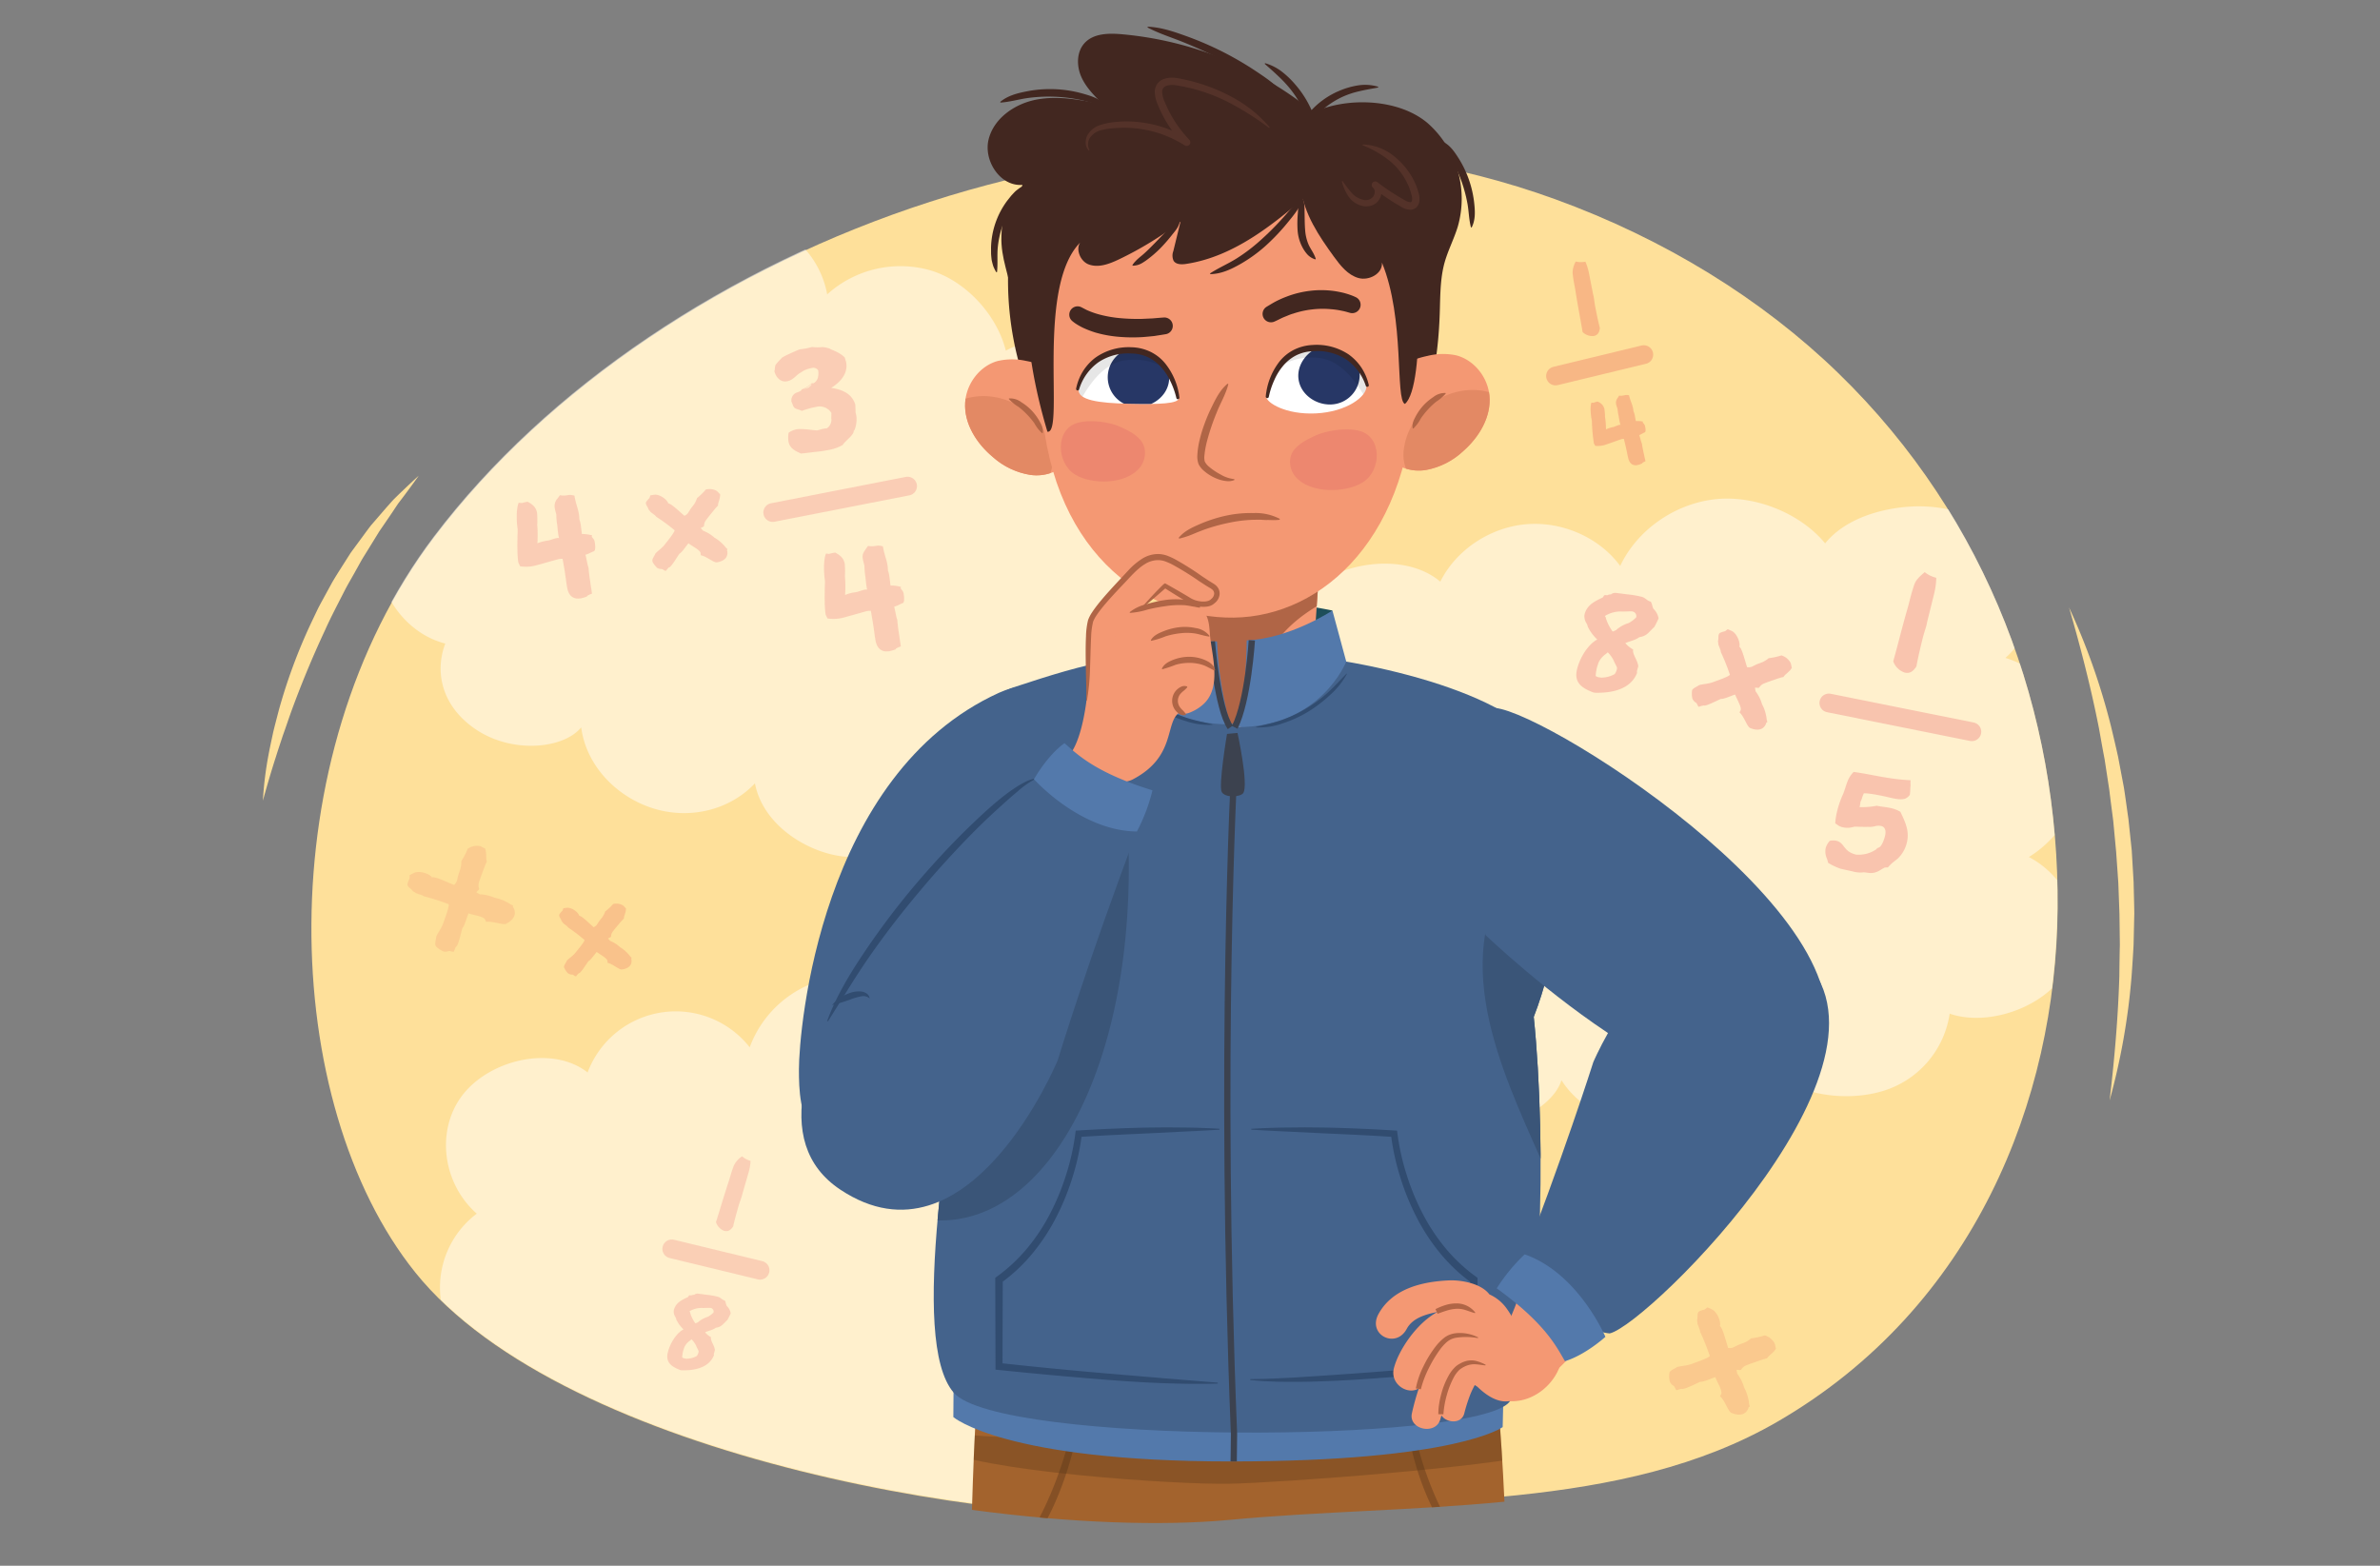
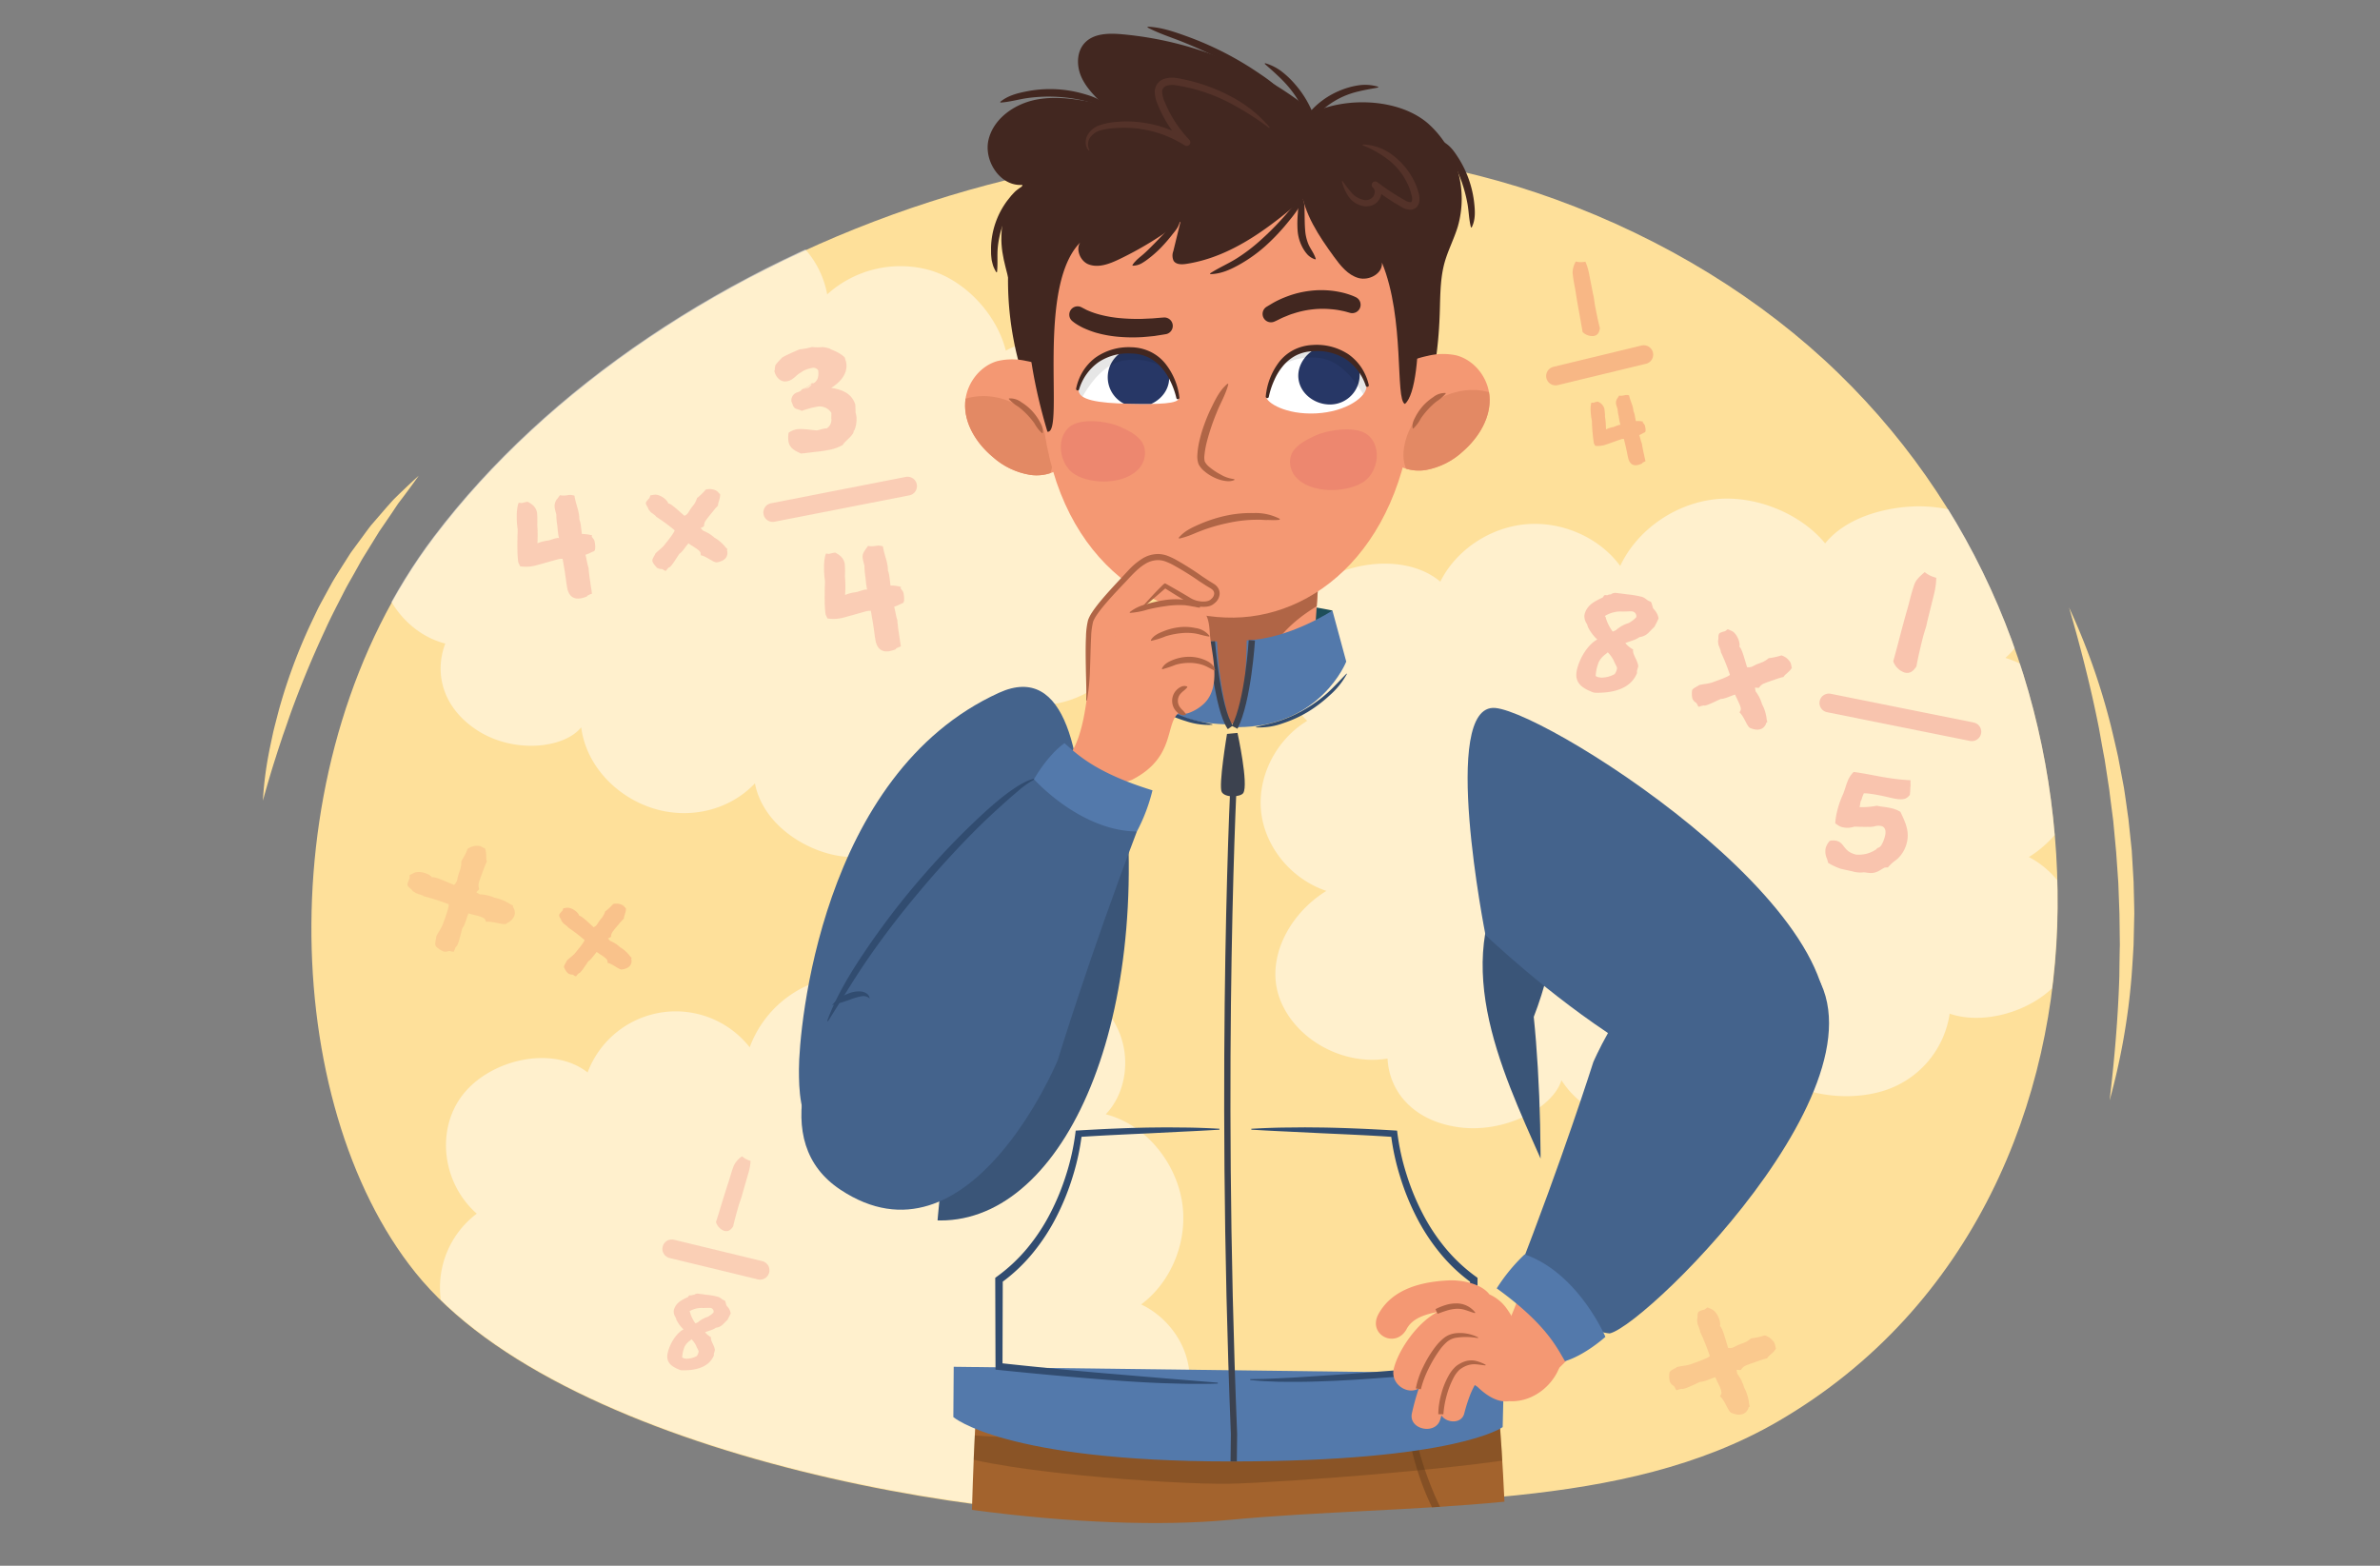
<svg xmlns="http://www.w3.org/2000/svg" width="760" height="500" viewBox="0 0 760 500">
  <rect x="0" y="0" width="760" height="500" fill="#808080" stroke="none" />
  <defs>
    <clipPath id="a">
      <path d="M586.952,118.905c48.153,46.732,70.593,109.051,70.051,171.03-.534,61.12-26.631,127.3-89.3,163.728-49.809,28.955-114.516,24.063-174.118,29.688-68.286,6.443-213.095-17.625-260.992-77.2-43.412-54-47.143-164.734,5.99-234.868,72.277-95.4,230.69-154.173,358-107.887C531.5,76.086,562.591,95.262,586.952,118.905Z" fill="none" />
    </clipPath>
    <clipPath id="b">
      <path d="M310.369,482.153c31.4,4.218,60.631,5.234,82.216,3.2,28.838-2.721,58.867-2.988,87.83-5.811-1.091-24.042-2.719-38.853-2.719-38.853H312.252S311.119,456.59,310.369,482.153Z" fill="none" />
    </clipPath>
    <clipPath id="c">
      <path d="M319.01,221.226c-57.06,25.963-63.888,107.522-63.888,120.26s.671,34.191,41.567,36.873c24.177,1.585,40.346-36.88,42.332-36.788S362.1,201.62,319.01,221.226Z" fill="#44638c" />
    </clipPath>
    <clipPath id="d">
      <path d="M490.574,235.79c-13.358-16.521-62.805-27.851-96.3-27.851s-46.34,3.534-70.91,11.647c-16,5.284-30.087,55.131-13.52,91.313-5.958,43.834-19.757,117.093-5.3,133.827S471.5,460.98,482.027,447.652s11.931-82.5,7.744-122.927C503.849,288.522,498.25,245.284,490.574,235.79Z" fill="#44638c" />
    </clipPath>
    <clipPath id="e">
      <polygon points="420.948 186.531 418.706 219.469 395.911 232.207 378.48 224.161 370.343 186.531 420.948 186.531" fill="#f49873" />
    </clipPath>
    <clipPath id="f">
      <path d="M344.541,128.014c-1.961-7.427-9.671-11.448-16.873-12.76a20.5,20.5,0,0,0-9.108.035c-5.58,1.541-9.941,7.086-10.345,13.156-.458,6.864,3.719,13.242,8.841,17.513a23.577,23.577,0,0,0,12.015,5.7,14.032,14.032,0,0,0,12.185-4.308" fill="#f49873" />
    </clipPath>
    <clipPath id="g">
      <path d="M404.376,126.75c-.156-3.194,3.806-14.587,13.629-15.612,10.814-1.129,17.644,4.618,18.314,12.07.306,3.4-6.344,8.342-16.162,8.806C410.566,132.466,404.467,128.6,404.376,126.75Z" fill="#fff" />
    </clipPath>
    <clipPath id="h">
      <path d="M376.441,127.1c.077-3.2-4.169-14.487-14.014-15.267-10.839-.858-17.524,5.058-18.007,12.525-.221,3.409,6.253,4.36,16.08,4.578C370.1,129.147,376.4,128.956,376.441,127.1Z" fill="#fff" />
    </clipPath>
    <clipPath id="i">
      <path d="M439.294,126.83c1.776-7.473,9.383-11.686,16.55-13.177a20.481,20.481,0,0,1,9.106-.193c5.617,1.4,10.114,6.835,10.671,12.893.629,6.851-3.388,13.331-8.4,17.728a23.575,23.575,0,0,1-11.869,6,14.035,14.035,0,0,1-12.29-4" fill="#f49873" />
    </clipPath>
  </defs>
  <path d="M587.011,119.14c48.153,46.732,70.593,109.052,70.051,171.03-.534,61.121-26.631,127.3-89.3,163.728-49.809,28.956-114.516,24.064-174.118,29.688-68.286,6.443-213.095-17.624-260.992-77.2-43.412-54-47.143-164.734,5.989-234.868,72.277-95.4,230.691-154.173,358-107.887C531.554,76.322,562.65,95.5,587.011,119.14Z" fill="#fee09a" />
  <g clip-path="url(#a)">
    <path d="M142.189,205.51c-3.624,9.56-.773,20.545,10.118,27.652,11.548,7.535,27.623,5.981,33.285-.871,1.591,12.145,11.136,21.99,22.608,25.735s24.427,1.009,32.874-7.859c2.541,13.255,16.483,21.868,27.807,23.293,12.168,1.531,22.453-5.216,27.684-13.844,9.219,8.989,29.213,9.851,38.775-.758,10.5-11.648,7.325-26.339,1.386-34.079,12.45-2,23.447-11.738,27.105-24s.413-26.56-8.91-35.04c8.3-2.808,14.428-10.9,15.765-19.662s-1.825-17.877-7.632-24.415-14.049-10.59-22.626-12.093c-6.469-1.133-13.438-.814-19.236,2.4-2.882-11.535-12.84-22.259-24.077-25.638a34.9,34.9,0,0,0-32.962,7.657,30.054,30.054,0,0,0-49.571-16.921c-6-13.267-26.286-18.289-39.3-11.881-12.287,6.049-18.181,21.754-13,35.377a29.531,29.531,0,0,0-15.761,50.321c-12.841,2.08-24.884,12.227-25.574,25.391S129.624,202.332,142.189,205.51Z" fill="#fff" opacity="0.5" />
    <path d="M183.181,489.837c1.231,10.151,8.857,18.555,21.8,19.791,13.728,1.311,27.242-7.532,29.074-16.229,7.049,10.017,20.074,14.3,31.974,12.292s22.1-10.45,25.463-22.227c8.406,10.558,24.755,11.712,35.444,7.715,11.488-4.295,17.463-15.047,18.089-25.118,12.339,3.68,30.446-4.842,33.987-18.678,3.888-15.191-5.744-26.729-14.6-30.825,10.1-7.554,15.314-21.284,12.86-33.841S365.306,359,353.112,355.822c6.044-6.34,7.714-16.356,4.83-24.734s-9.918-14.985-18.1-18.079-17.36-2.853-25.653-.2c-6.256,2-12.28,5.519-15.923,11.058-7.908-8.877-21.707-13.75-33.228-11.524A34.9,34.9,0,0,0,239.4,334.431a30.054,30.054,0,0,0-51.76,8.036c-11.473-8.965-31.773-3.99-40.324,7.73-8.072,11.063-6,27.709,4.918,37.367a29.531,29.531,0,0,0,9.411,51.885c-10.406,7.805-16.359,22.384-10.857,34.363S170.578,492.858,183.181,489.837Z" fill="#fff" opacity="0.5" />
    <path d="M443.081,338.041c.527,10.587,8.213,19.773,22.316,21.875,14.956,2.229,30.5-6.067,33.217-14.955,6.922,10.819,20.866,16.085,34.085,14.759s25.1-9.416,29.742-21.4c8.367,11.466,26.211,13.7,38.265,10.24a30.477,30.477,0,0,0,21.884-24.856c13.24,4.594,33.8-3.079,38.807-17.179,5.5-15.481-4.135-28.038-13.518-32.842,11.691-7.18,18.529-21.064,16.855-34.221s-11.21-25.313-24.333-29.38c7.147-6.181,9.792-16.444,7.306-25.3s-9.667-16.144-18.39-19.867-18.817-4.058-28.132-1.839c-7.026,1.673-13.921,4.934-18.367,10.437-7.957-9.693-22.7-15.615-35.524-14.043s-24.574,9.916-29.92,21.241c-6.651-9.06-18.528-14.31-30.083-13.3s-22.357,8.248-27.361,18.328c-11.861-10.01-34.538-6.149-44.871,5.441-9.755,10.942-8.83,28.308,2.365,39-10.02,6.092-15.966,17.883-14.7,29.147s9.689,21.446,20.815,25.17c-12.051,7.42-19.765,22.136-14.7,34.888S429.007,340.367,443.081,338.041Z" fill="#fff" opacity="0.5" />
  </g>
  <path d="M660.7,193.977a213.4,213.4,0,0,1,13.379,37.867c.789,3.262,1.557,6.533,2.282,9.815l1.874,9.908c.516,3.321.953,6.655,1.432,9.984l1.059,10.033.594,10.071c.071,3.363.183,6.723.221,10.085l-.233,10.08q-.272,5.034-.646,10.057a213.488,213.488,0,0,1-7.007,39.545c1.57-13.283,2.712-26.522,3.112-39.771.037-3.314.071-6.624.161-9.931L676.8,291.8l-.366-9.911-.694-9.892-.926-9.873c-.415-3.279-.867-6.553-1.251-9.839l-1.5-9.81c-.63-3.247-1.2-6.508-1.78-9.772C667.725,219.693,664.429,206.819,660.7,193.977Z" fill="#fee09a" />
  <path d="M310.369,482.153c31.4,4.218,60.631,5.234,82.216,3.2,28.838-2.721,58.867-2.988,87.83-5.811-1.091-24.042-2.719-38.853-2.719-38.853H312.252S311.119,456.59,310.369,482.153Z" fill="#a3632d" />
  <g clip-path="url(#b)">
    <path d="M449.236,445.329c1.368,5.239,2.009,10.463,3.317,15.6a104.369,104.369,0,0,0,4.957,15.035A89.818,89.818,0,0,0,464.764,490c2.848,4.459,6.2,8.467,9.464,12.761a.149.149,0,0,1-.2.216c-4.561-3-8.019-7.332-11.054-11.8a81.485,81.485,0,0,1-7.69-14.29,92.05,92.05,0,0,1-4.839-15.469c-1.126-5.269-2.1-10.649-1.5-16.076a.149.149,0,0,1,.164-.132A.152.152,0,0,1,449.236,445.329Z" fill="#855025" />
-     <path d="M344.942,446.472a62.1,62.1,0,0,1-2.554,17.679,106.37,106.37,0,0,1-6.012,16.89,95.133,95.133,0,0,1-9.066,15.489c-.87,1.22-1.82,2.384-2.729,3.574-.984,1.135-1.917,2.309-2.985,3.37a28.112,28.112,0,0,1-7.079,5.553.148.148,0,0,1-.175-.235l0,0c2.089-2.111,4.017-4.291,5.874-6.553.973-1.085,1.822-2.284,2.763-3.4.859-1.183,1.757-2.336,2.577-3.547a104.6,104.6,0,0,0,8.626-15.26,119.924,119.924,0,0,0,6.115-16.457l1.164-4.243.977-4.294c.16-.717.363-1.426.539-2.141.141-.721.319-1.436.476-2.157.35-1.435.717-2.871,1.192-4.3l0-.008a.148.148,0,0,1,.289.043Z" fill="#855025" />
    <path d="M319.313,444.491c12.759-.455,25.518-.413,38.277-.446l38.277-.071,38.277.075c12.759.023,25.518.023,38.277.442a.07.07,0,0,1,.069.074.071.071,0,0,1-.069.069c-12.759.419-25.518.419-38.277.442l-38.277.074-38.277-.071c-12.759-.032-25.518.009-38.277-.445a.072.072,0,0,1,0-.143Z" fill="#855025" />
    <path d="M492.013,455.4c-15.673-1.933-32.382.617-48.13,1.347q-23.421,1.086-46.869,1.577t-46.9.578c-16,.045-32.143.78-48.011-1.534-3.364-.491-5.282,3.193-2.338,5.033,11.9,7.434,75.525,11.75,92.823,11.414,16.748-.327,83.826-5.361,99.427-9.667C496.3,462.969,497.221,456.045,492.013,455.4Z" fill="#523217" opacity="0.3" />
  </g>
  <path d="M304.548,436.463l-.119,16.061s16.237,14.166,88.518,14.166,86.9-10.965,86.9-10.965l.406-17.055Z" fill="#5379ab" />
  <path d="M362.9,194.963a139.569,139.569,0,0,1,30.732-3.188,157.468,157.468,0,0,1,31.846,3.188s-10.166,12.976-31.2,12.976S362.9,194.963,362.9,194.963Z" fill="#1e4e59" />
  <path d="M319.01,221.226c-57.06,25.963-63.888,107.522-63.888,120.26s.671,34.191,41.567,36.873c24.177,1.585,40.346-36.88,42.332-36.788S362.1,201.62,319.01,221.226Z" fill="#44638c" />
  <g clip-path="url(#c)">
    <path d="M307.911,322.157s.187,66.392-18.507,77.456-18.133-5.885-18.133-5.885l34.717-49.977Z" fill="#3a5578" />
  </g>
-   <path d="M490.574,235.79c-13.358-16.521-62.805-27.851-96.3-27.851s-46.34,3.534-70.91,11.647c-16,5.284-30.087,55.131-13.52,91.313-5.958,43.834-19.757,117.093-5.3,133.827S471.5,460.98,482.027,447.652s11.931-82.5,7.744-122.927C503.849,288.522,498.25,245.284,490.574,235.79Z" fill="#44638c" />
  <g clip-path="url(#d)">
    <path d="M498.486,385.733c-9.387-25.772-32.246-61.461-22.794-93.859,6.66-3.4,15.419,0,15.419,0s11.876,72.914,11.121,74.425S498.486,385.733,498.486,385.733Z" fill="#3a5578" />
    <path d="M286.887,387.324c41.647,14.823,76.235-40.236,73.412-119.3-6.661-3.395-34.588,23.3-34.588,23.3s-40.1,89-40.942,87.529C276.3,364.029,286.887,387.324,286.887,387.324Z" fill="#3a5578" />
  </g>
  <path d="M552.747,331.164c1.547,27.45-38.864,92.621-57.167,107.706-7.921,6.521-18.011-6.887-13.513-17.345,8.436-19.611,23.7-73.673,32.14-85.854Z" fill="#f49873" />
  <polygon points="420.948 186.531 418.706 219.469 395.911 232.207 378.48 224.161 370.343 186.531 420.948 186.531" fill="#f49873" />
  <g clip-path="url(#e)">
    <path d="M414.06,185.169a61.018,61.018,0,0,1-22.311,7.477,62.042,62.042,0,0,1-11.2.352c-4.243-.237-8.421-1.56-12.649-1.235-4.19.322-6.258,3.651-4.982,6.436a1.9,1.9,0,0,0-.025,2.131c5.671,8.683,19.64,33.193,30.334,31.43,11.762-1.94,1.117-23.018,28.008-38.6C426.5,190.112,419.849,181.917,414.06,185.169Z" fill="#b06546" />
  </g>
  <path d="M477.5,226.083c17.874,1.641,128.309,72.273,101.671,112.685-24.425,37.056-104.816-40.19-104.816-40.19S459.622,224.442,477.5,226.083Z" fill="#44638c" />
  <path d="M362.9,194.963l-5.528,17.491s8.676,18.859,35.41,18.859a120.145,120.145,0,0,1-4.145-26.478C373.384,205.039,362.9,194.963,362.9,194.963Z" fill="#5379ab" />
  <path d="M425.479,194.963S411.763,204,398.1,204.48c-.191,18.43-3.081,27.727-3.081,27.727,26.734,0,34.876-20.937,34.876-20.937Z" fill="#5379ab" />
  <path d="M399.75,204.48s-1.171,19.3-5.476,27.785" fill="none" stroke="#3c424f" stroke-miterlimit="10" stroke-width="2" />
  <path d="M386.985,204.835s1.691,21.448,5.908,27.43" fill="none" stroke="#3c424f" stroke-miterlimit="10" stroke-width="2" />
  <path d="M391.819,234.363s-2.794,16.634-1.675,18.566c1.129,1.951,6.04,1.6,6.868.312,1.75-2.73-1.838-19.19-1.838-19.19Z" fill="#3c424f" />
  <path d="M401.046,232.133c2.823-.713,5.6-1.236,8.3-2.2a42.064,42.064,0,0,0,7.706-3.655,42.7,42.7,0,0,0,6.888-5.052c2.127-1.915,4-4.048,6.051-6.116l.119.085a24.826,24.826,0,0,1-5.46,6.807,43.9,43.9,0,0,1-6.977,5.308,38.9,38.9,0,0,1-7.98,3.649,22.041,22.041,0,0,1-8.633,1.321Z" fill="#314c70" />
  <path d="M387.152,231.452a22.635,22.635,0,0,1-8.455-1.167,38.055,38.055,0,0,1-7.889-3.37,40.331,40.331,0,0,1-6.916-5.071,23.04,23.04,0,0,1-5.347-6.649l.12-.085c2,2.025,3.832,4.1,5.929,5.951a39.188,39.188,0,0,0,6.81,4.808,41.386,41.386,0,0,0,7.616,3.383c2.653.883,5.383,1.344,8.143,2.053Z" fill="#314c70" />
  <path d="M394.19,244.176s-5.029,92.473-.137,213.742l-.1,8.761" fill="none" stroke="#3c424f" stroke-miterlimit="10" stroke-width="2" />
  <path d="M399.588,360.457c3.8-.211,7.612-.366,11.42-.395l5.712-.057,5.712.054c7.618.138,15.219.481,22.837.94l.861.052.108.9a74.841,74.841,0,0,0,2.91,13.081,76.376,76.376,0,0,0,5.1,12.424,61.5,61.5,0,0,0,7.361,11.156,52.842,52.842,0,0,0,9.712,9.082l.5.369,0,.608-.085,27.7,0,1.013-1,.1q-17.834,1.741-35.695,2.958c-5.957.4-11.926.68-17.9.8-2.988.047-5.979.029-8.967,0l-4.484-.188c-1.494-.086-2.987-.225-4.474-.36l.017-.293,4.467-.074,4.462-.178c2.974-.138,5.945-.285,8.916-.5q8.913-.567,17.824-1.219,17.822-1.3,35.605-3.168l-1,1.111-.085-27.7.5.978A53.621,53.621,0,0,1,459.8,400.1a63.9,63.9,0,0,1-7.564-11.614,78.638,78.638,0,0,1-5.168-12.815,76.655,76.655,0,0,1-2.914-13.532l.969.946c-7.564-.516-15.163-.84-22.751-1.187l-11.388-.553q-5.7-.252-11.4-.6Z" fill="#314c70" />
  <path d="M389.4,360.75q-5.623.346-11.237.6l-11.226.561c-7.48.349-14.971.675-22.431,1.174l.971-.946a76.744,76.744,0,0,1-2.914,13.532,78.818,78.818,0,0,1-5.168,12.815,63.9,63.9,0,0,1-7.564,11.614,53.651,53.651,0,0,1-10.119,9.543l.5-.978-.085,27.7-1-1.111q17.4,1.906,34.853,3.387l17.445,1.467,17.46,1.431-.006.294c-2.925.094-5.852.105-8.778.085-2.926-.042-5.849-.132-8.773-.222-5.846-.22-11.681-.6-17.511-1.045q-17.489-1.368-34.933-3.176l-.992-.1,0-1.008-.085-27.7,0-.608.5-.369a52.847,52.847,0,0,0,9.713-9.082,61.5,61.5,0,0,0,7.361-11.156,76.465,76.465,0,0,0,5.1-12.424,74.838,74.838,0,0,0,2.909-13.081l.109-.9.863-.051c7.508-.441,15-.788,22.512-.927l5.631-.059,5.632.054c3.754.026,7.509.18,11.259.39Z" fill="#314c70" />
  <path d="M285.553,303.356s-14.9,51.439,16.055,61.033C324.971,371.628,326.4,309.7,326.4,309.7Z" fill="#b05f47" />
  <path d="M449.21,424.354c-3.507,6.537-12.649,1.845-9.006-4.766,4.456-8.087,13.871-10.317,22.425-10.712,4.072-.189,10.393,1.014,12.976,4.469a13.557,13.557,0,0,1,5.45,4.426,30.882,30.882,0,0,1,1.776,2.759c.092.019.181.024.274.049,5.189,1.382,12.652,6.155,12.947,11.857,1.222-.375,2.968.434,2.617,1.958-1.671,7.266-8.53,13.2-16.148,13.08-.195,0-.389-.031-.584-.043-3.7.591-7.358-1.857-10.2-4.623-.273-.162-.536-.344-.8-.518q-.687,1.26-1.262,2.593a51.373,51.373,0,0,0-2.083,6.436c-.855,3.482-5.623,3.159-7.293.694-.136.453-.272.905-.41,1.353-1.539,4.994-10.213,3.121-9.023-2.084a76.852,76.852,0,0,1,2.209-7.943c-3.418,2.282-9.281-1.233-7.963-6.426,1.438-5.662,7.242-14.429,13.943-17.966C455.256,419.71,451.073,420.881,449.21,424.354Z" fill="#f49873" />
  <path d="M458.393,418.056a20.124,20.124,0,0,1,3.119-1.28,11.423,11.423,0,0,1,3.455-.547,7.523,7.523,0,0,1,6.126,2.911l-.134.188c-1.109-.3-2.072-.7-3.042-.992a8.055,8.055,0,0,0-2.923-.385,12.78,12.78,0,0,0-2.961.556c-.99.3-1.983.659-2.986,1.033Z" fill="#b06546" />
  <path d="M452.112,443.37a27.084,27.084,0,0,1,2.428-7.046,35.1,35.1,0,0,1,3.873-6.309,16.127,16.127,0,0,1,2.653-2.732,5.362,5.362,0,0,1,.829-.569,5.247,5.247,0,0,1,.914-.453,8.071,8.071,0,0,1,1.906-.5,12.763,12.763,0,0,1,7.3,1.323l-.071.22a21.179,21.179,0,0,0-6.98-.113,6,6,0,0,0-2.906,1.326,14.7,14.7,0,0,0-2.289,2.531,41.194,41.194,0,0,0-3.611,6.057,32.145,32.145,0,0,0-2.444,6.546Z" fill="#b06546" />
  <path d="M459.3,451.613a19.275,19.275,0,0,1,.259-3.3,25.847,25.847,0,0,1,.689-3.2,24.727,24.727,0,0,1,2.484-6.081,11.27,11.27,0,0,1,2.137-2.678,6.869,6.869,0,0,1,.729-.548c.245-.143.484-.293.735-.429a8.449,8.449,0,0,1,1.594-.672,6.491,6.491,0,0,1,3.445-.1,13.861,13.861,0,0,1,3.037,1.2l-.063.222c-1.076-.105-2.13-.305-3.127-.357a6.752,6.752,0,0,0-2.834.42,8.525,8.525,0,0,0-1.307.623l-.625.4a5.369,5.369,0,0,0-.525.428,9.715,9.715,0,0,0-1.72,2.351,27.763,27.763,0,0,0-2.231,5.707,29.318,29.318,0,0,0-1.055,6.038Z" fill="#b06546" />
  <path d="M300.9,331.2a46.354,46.354,0,0,1-2.279,4.93q-1.123,2.452-2.054,5c-.659,1.679-1.2,3.4-1.763,5.125a24.27,24.27,0,0,1-1.887,5.148l-.182-.039a12.042,12.042,0,0,1,.142-2.79c.178-.9.395-1.8.623-2.691.466-1.783,1-3.552,1.639-5.286a44.621,44.621,0,0,1,2.257-5.071c.888-1.612,1.724-3.337,3.362-4.441Z" fill="#733522" />
  <path d="M331.724,132.917c-7.92-16.21-14.664-42.792-5.235-73.889-7.048.613-12.528-7.738-10.781-14.593s8.593-11.444,15.557-12.69,14.1.193,21.023,1.629c-2.734-2.674-5.534-5.441-7.05-8.951s-1.451-7.989,1.18-10.763c2.847-3,7.542-3.089,11.665-2.737a112.725,112.725,0,0,1,61.381,24.925c10.95-5.032,27.517-4.293,36.6,3.626a32.252,32.252,0,0,1,9.454,32.869c-1.3,4.292-3.507,8.29-4.52,12.658-1.168,5.036-1.073,10.27-1.26,15.436-.857,23.72-6.253,33.784-10.727,36.373" fill="#422720" />
  <path d="M344.541,128.014c-1.961-7.427-9.671-11.448-16.873-12.76a20.5,20.5,0,0,0-9.108.035c-5.58,1.541-9.941,7.086-10.345,13.156-.458,6.864,3.719,13.242,8.841,17.513a23.577,23.577,0,0,0,12.015,5.7,14.032,14.032,0,0,0,12.185-4.308" fill="#f49873" />
  <g clip-path="url(#f)">
    <path d="M308.3,127.334c11.644-3.563,25.672,4.485,27.67,17.565a12.358,12.358,0,0,1-.578,6.272,9.362,9.362,0,0,1-6.242,8.232c-4.645,1.409-9.22-1.544-10.7-6.23-1.39-4.389-4.9-7.348-9.927-8.271C299.84,143.3,300.555,129.706,308.3,127.334Z" fill="#e38964" />
  </g>
  <path d="M332.746,138.3a11.713,11.713,0,0,1-2.392-3.061,23.85,23.85,0,0,0-2.387-2.863,22.635,22.635,0,0,0-2.774-2.481,13.733,13.733,0,0,1-3.009-2.44.135.135,0,0,1,.087-.221,5.885,5.885,0,0,1,3.9,1.223,16.992,16.992,0,0,1,3.2,2.561,17.309,17.309,0,0,1,2.459,3.277c.657,1.179,1.407,2.39,1.135,3.92a.139.139,0,0,1-.161.113A.143.143,0,0,1,332.746,138.3Z" fill="#b06546" />
  <path d="M451.718,121.2c-.584,49.759-29.14,75.671-57.736,76.029s-59.87-21.718-61.629-72.352c-1.6-46.138,6.738-84.23,56.821-84.837C435.945,39.469,452.288,72.7,451.718,121.2Z" fill="#f49873" />
  <path d="M392.252,122.668c-.84,3.31-2.531,6.018-3.714,9.037a71.6,71.6,0,0,0-3.087,9.109,28.494,28.494,0,0,0-.841,4.61,5.472,5.472,0,0,0,.1,1.945,5.058,5.058,0,0,0,1.225,1.549,19.626,19.626,0,0,0,3.806,2.587,10.558,10.558,0,0,0,4.386,1.484l.075.283a4.806,4.806,0,0,1-2.6.349,10.768,10.768,0,0,1-2.534-.577,14.254,14.254,0,0,1-4.5-2.587,6.965,6.965,0,0,1-1.832-2.249,7.053,7.053,0,0,1-.386-2.9,26.147,26.147,0,0,1,.785-5.065,41.914,41.914,0,0,1,1.467-4.8,49.941,49.941,0,0,1,1.914-4.617c1.459-2.974,2.827-6.078,5.483-8.307Z" fill="#b06546" />
  <path d="M404.491,97.949c1.04-.621,2.07-1.273,3.159-1.826a32.1,32.1,0,0,1,3.369-1.465,30.772,30.772,0,0,1,7.175-1.768,29.867,29.867,0,0,1,7.415-.011,33,33,0,0,1,3.659.7c.6.173,1.2.342,1.8.56.3.1.6.211.9.333s.571.24.978.431a2.677,2.677,0,0,1-1.86,5l-.334-.095-.6-.169c-.227-.068-.461-.131-.7-.187-.473-.129-.976-.2-1.462-.317a27.018,27.018,0,0,0-3.008-.4,28.554,28.554,0,0,0-6.074.086,29.7,29.7,0,0,0-5.956,1.326c-.992.264-1.919.723-2.886,1.085-.957.389-1.862.906-2.818,1.329l-.3.132a2.678,2.678,0,0,1-2.457-4.749Z" fill="#422720" />
  <path d="M404.376,126.75c-.156-3.194,3.806-14.587,13.629-15.612,10.814-1.129,17.644,4.618,18.314,12.07.306,3.4-6.344,8.342-16.162,8.806C410.566,132.466,404.467,128.6,404.376,126.75Z" fill="#fff" />
  <g clip-path="url(#g)">
    <path d="M433.971,117.7a9.47,9.47,0,0,1-7.255,11.257c-5.113,1.1-10.842-2.113-11.947-7.225s2.832-10.183,7.945-11.288A9.47,9.47,0,0,1,433.971,117.7Z" fill="#273766" />
    <path d="M438.188,120.64a36.777,36.777,0,0,0-3.522-3.518c-.054-.056-.1-.118-.158-.173a25.385,25.385,0,0,0-8.4-5.719,24.474,24.474,0,0,0-17.733.857c-.865.444-.208,1.67.649,1.489l.032,0c-.047.048-.1.089-.146.138-.668.7-5.773,7.419-4.973,7.022,2.34-1.164,6.385-7.381,16.884-6.483s15.578,14.826,16.529,14.394c.609-.277,2.936-1.333,3.134-2.02a2.137,2.137,0,0,0,.414-1.612C440.637,123.266,439.313,121.921,438.188,120.64Z" opacity="0.1" />
  </g>
  <path d="M404.192,126.584a21.449,21.449,0,0,1,4.267-10.987,13.938,13.938,0,0,1,4.7-3.883,14.817,14.817,0,0,1,5.919-1.545,18.386,18.386,0,0,1,11.533,2.979,16.177,16.177,0,0,1,4.188,4.338,17.074,17.074,0,0,1,2.3,5.485.5.5,0,0,1-.955.261,16.412,16.412,0,0,0-6.516-8.623,17.079,17.079,0,0,0-10.447-2.445,12.988,12.988,0,0,0-5.17,1.259,13.307,13.307,0,0,0-4.193,3.3,18.415,18.415,0,0,0-2.9,4.668,25.04,25.04,0,0,0-1.744,5.31l-.008.038a.494.494,0,0,1-.975-.156Z" fill="#422720" />
  <path d="M372.275,106.712c-1.215.213-2.438.392-3.66.586-1.234.129-2.471.247-3.712.345a51.813,51.813,0,0,1-7.533-.08,37.815,37.815,0,0,1-7.56-1.37,31.159,31.159,0,0,1-3.7-1.4c-.61-.272-1.208-.605-1.806-.945-.3-.19-.6-.36-.9-.569a12.068,12.068,0,0,1-1-.757,2.659,2.659,0,0,1,2.93-4.4l.5.26,1.118.581c.459.21.927.408,1.418.593a25.428,25.428,0,0,0,3.037.967,39.092,39.092,0,0,0,6.5,1.089,60.889,60.889,0,0,0,6.746.217l3.416-.155c1.143-.094,2.285-.2,3.435-.278l.136-.008a2.687,2.687,0,0,1,.638,5.328Z" fill="#422720" />
  <path d="M376.441,127.1c.077-3.2-4.169-14.487-14.014-15.267-10.839-.858-17.524,5.058-18.007,12.525-.221,3.409,6.253,4.36,16.08,4.578C370.1,129.147,376.4,128.956,376.441,127.1Z" fill="#fff" />
  <g clip-path="url(#h)">
    <path d="M353.9,118.7a9.471,9.471,0,0,0,7.535,11.073c5.138.977,10.785-2.383,11.762-7.522s-3.086-10.108-8.224-11.086A9.471,9.471,0,0,0,353.9,118.7Z" fill="#273766" />
    <path d="M342.487,121.836a36.885,36.885,0,0,1,3.433-3.605c.053-.057.1-.121.154-.177a25.376,25.376,0,0,1,8.256-5.927,24.47,24.47,0,0,1,17.748.414c.876.421.25,1.663-.611,1.505l-.032-.005c.048.047.1.087.149.135.685.682,5.956,7.272,5.147,6.895-2.368-1.105-6.568-7.219-17.041-6.06s-15.2,15.212-16.164,14.8c-.616-.262-2.968-1.259-3.183-1.941a2.133,2.133,0,0,1-.455-1.6C340.105,124.522,341.394,123.144,342.487,121.836Z" opacity="0.1" />
  </g>
  <path d="M375.642,127.071a25.106,25.106,0,0,0-1.876-5.265,18.477,18.477,0,0,0-3.02-4.594,13.306,13.306,0,0,0-4.275-3.194,12.987,12.987,0,0,0-5.2-1.131,17.079,17.079,0,0,0-10.383,2.706,16.405,16.405,0,0,0-6.3,8.783.5.5,0,0,1-.961-.237,17.056,17.056,0,0,1,2.163-5.541,16.194,16.194,0,0,1,4.078-4.441,18.378,18.378,0,0,1,11.455-3.266,14.8,14.8,0,0,1,5.955,1.4,13.93,13.93,0,0,1,4.8,3.765,21.462,21.462,0,0,1,4.541,10.877.495.495,0,0,1-.971.182Z" fill="#422720" />
  <path d="M434.011,137.566c-4.569-1.15-10.8.083-13.965,1.527s-4.816,2.421-6.479,4.179c-2.371,2.507-2,6.454.117,8.957,4.636,5.484,16.123,5.248,21.588,1.737C441.181,150.169,441.432,139.434,434.011,137.566Z" fill="#ed876f" />
  <path d="M439.294,126.83c1.776-7.473,9.383-11.686,16.55-13.177a20.481,20.481,0,0,1,9.106-.193c5.617,1.4,10.114,6.835,10.671,12.893.629,6.851-3.388,13.331-8.4,17.728a23.575,23.575,0,0,1-11.869,6,14.035,14.035,0,0,1-12.29-4" fill="#f49873" />
  <g clip-path="url(#i)">
    <path d="M475.5,125.245c-11.728-3.271-25.551,5.125-27.222,18.251a12.373,12.373,0,0,0,.734,6.255,9.362,9.362,0,0,0,6.446,8.074c4.679,1.292,9.179-1.775,10.545-6.495,1.279-4.423,4.719-7.469,9.717-8.518C484.364,141,483.309,127.422,475.5,125.245Z" fill="#e38964" />
  </g>
  <path d="M451.119,136.743c-.31-1.523.409-2.752,1.037-3.948a17.263,17.263,0,0,1,2.377-3.337,16.934,16.934,0,0,1,3.139-2.64,5.886,5.886,0,0,1,3.866-1.321.137.137,0,0,1,.121.151.151.151,0,0,1-.028.069,13.727,13.727,0,0,1-2.947,2.514,22.57,22.57,0,0,0-2.712,2.55,23.81,23.81,0,0,0-2.314,2.921,11.734,11.734,0,0,1-2.314,3.12.139.139,0,0,1-.2-.019A.159.159,0,0,1,451.119,136.743Z" fill="#b06546" />
  <path d="M344.019,135.053c4.394-1.262,10.453-.183,13.554,1.183s4.721,2.3,6.374,4.018c2.358,2.448,2.095,6.4.108,8.957-4.353,5.6-15.477,5.643-20.853,2.267C337.388,147.828,336.882,137.1,344.019,135.053Z" fill="#ed876f" />
  <path d="M334.472,137.858c5.736.9-4.236-48.047,11.412-61.289-2.874,1.712-1.383,6.675,1.745,7.86s6.6-.135,9.622-1.576A111.245,111.245,0,0,0,376.97,70.776l-2.294,9.416a4,4,0,0,0,.09,3.091c.778,1.213,2.529,1.211,3.955,1,15.8-2.381,28.785-13.3,40.85-23.784,0,0,12.153-12.913,6.676-17.085-10.586-8.064-44.65-9.536-62.526-4.677C336.6,46.105,317.052,79.615,334.472,137.858Z" fill="#422720" />
  <path d="M415.413,60.23c1.018,8.076,5.751,15.145,10.539,21.728,2.076,2.853,4.431,5.854,7.826,6.818s7.85-1.425,7.507-4.937c7.427,17.98,4.162,43.749,7.336,45.16,6.811-5.7,4.727-52.569.116-61.186C446.711,64.025,434.149,47.2,427.906,45.1,419.947,42.427,418.019,55.413,415.413,60.23Z" fill="#422720" />
  <path d="M323.509,96.488c-1.236-9.041-3.961-13.726-3.73-21.165s2.06-13.631,10.255-16.907Z" fill="#422720" />
  <path d="M405.179,40.792a92.717,92.717,0,0,0-12.493-7.92,54.821,54.821,0,0,0-13.757-5c-.595-.14-1.194-.259-1.8-.361s-1.207-.231-1.764-.293a6.171,6.171,0,0,0-3.067.262,1.952,1.952,0,0,0-1.189,1.919,8.49,8.49,0,0,0,.827,3.14,38.329,38.329,0,0,0,7.846,12.092,1.169,1.169,0,0,1-1.464,1.8A36.734,36.734,0,0,0,370,42.527a36.317,36.317,0,0,0-9.065-1.673,39.855,39.855,0,0,0-4.624.036,24.969,24.969,0,0,0-4.51.64,6.127,6.127,0,0,0-3.548,2.2,3.81,3.81,0,0,0-.392,4.1.149.149,0,0,1-.049.2.151.151,0,0,1-.183-.023,3.5,3.5,0,0,1-.936-2.336,5.024,5.024,0,0,1,.573-2.53,7.054,7.054,0,0,1,4.028-3.2,21.39,21.39,0,0,1,4.85-.978,33.877,33.877,0,0,1,4.883-.16,38.486,38.486,0,0,1,9.632,1.606,41.021,41.021,0,0,1,4.591,1.719,39.614,39.614,0,0,1,4.323,2.328l-1.464,1.8a39.232,39.232,0,0,1-8.389-12.827,10.578,10.578,0,0,1-.975-4.07,4.575,4.575,0,0,1,.676-2.389,4.344,4.344,0,0,1,1.925-1.634,8.333,8.333,0,0,1,4.3-.423c.683.079,1.3.221,1.922.342s1.248.253,1.865.409a56.882,56.882,0,0,1,14.194,5.44,41.208,41.208,0,0,1,11.756,9.469.148.148,0,0,1-.2.214Z" fill="#543229" />
  <path d="M435.254,46.134a16.544,16.544,0,0,1,10.011,3.84,23.244,23.244,0,0,1,6.695,8.642,21.48,21.48,0,0,1,.928,2.619,6.856,6.856,0,0,1,.353,3.091,3.216,3.216,0,0,1-.891,1.83,2.916,2.916,0,0,1-2,.824,6.025,6.025,0,0,1-3.058-1.026,67.62,67.62,0,0,1-8.833-6l1.41-1.756a3.789,3.789,0,0,1,1.016,1.4,4.175,4.175,0,0,1,.29,1.608,4.942,4.942,0,0,1-.994,2.866,4.491,4.491,0,0,1-2.555,1.665,5.759,5.759,0,0,1-2.869-.046,7.444,7.444,0,0,1-4.262-3.131,15.21,15.21,0,0,1-1.982-4.54.149.149,0,0,1,.264-.129,39.791,39.791,0,0,0,2.88,3.735,6.911,6.911,0,0,0,3.56,2.148,3.067,3.067,0,0,0,3.259-.961,2.81,2.81,0,0,0,.513-1.617,1.584,1.584,0,0,0-.549-1.256,1.126,1.126,0,0,1,1.39-1.771l.02.015a72.4,72.4,0,0,0,8.624,5.683,4.427,4.427,0,0,0,1.837.717c.343-.042.464-.085.591-.633a3.33,3.33,0,0,0,0-.956,7.089,7.089,0,0,0-.264-1.126,18.933,18.933,0,0,0-.8-2.34,21.2,21.2,0,0,0-5.853-7.981,32.95,32.95,0,0,0-8.777-5.122.149.149,0,0,1-.085-.193A.154.154,0,0,1,435.254,46.134Z" fill="#543229" />
  <path d="M353.043,33.767c-2.994-.323-5.55-1.368-8.323-1.92a49.361,49.361,0,0,0-16.715-.518c-2.794.4-5.438,1.21-8.423,1.421a.155.155,0,0,1-.166-.142.163.163,0,0,1,.056-.131c2.36-1.931,5.289-2.685,8.168-3.261a38.648,38.648,0,0,1,17.577.524c2.83.771,5.742,1.623,7.952,3.762a.155.155,0,0,1,0,.219A.158.158,0,0,1,353.043,33.767Z" fill="#422720" />
  <path d="M460.521,45.139c2.48,1.1,3.94,3.342,5.3,5.473a33.769,33.769,0,0,1,4.949,14.366c.266,2.517.414,5.176-.785,7.576a.156.156,0,0,1-.209.07.16.16,0,0,1-.082-.1c-.63-2.527-.646-4.86-1.048-7.25A45.666,45.666,0,0,0,463.952,51.7c-1.141-2.144-2.632-3.933-3.639-6.358a.158.158,0,0,1,.081-.208A.164.164,0,0,1,460.521,45.139Z" fill="#422720" />
  <path d="M439.984,27.97c-2.055.381-4,.705-5.918,1.165a27.289,27.289,0,0,0-5.569,1.878,26.831,26.831,0,0,0-4.985,3.062,24.611,24.611,0,0,0-4.126,4.1l-1.355,1.693-.719-2.032a33.255,33.255,0,0,0-5.394-9.555,40.6,40.6,0,0,0-3.794-4.033c-1.341-1.283-2.736-2.5-4.191-3.79a.149.149,0,0,1-.014-.212.152.152,0,0,1,.153-.047,15.882,15.882,0,0,1,5.225,2.655,28.226,28.226,0,0,1,4.254,4.061,32.369,32.369,0,0,1,6.021,10.115L417.5,36.7a24.712,24.712,0,0,1,4.584-4.481,25.5,25.5,0,0,1,5.526-3.192,25.182,25.182,0,0,1,6.107-1.765,14.271,14.271,0,0,1,6.287.418.152.152,0,0,1-.019.294Z" fill="#422720" />
  <path d="M409.9,30.463c-3.805-1.716-7-4.146-10.48-6.214-3.462-2.076-6.985-4.044-10.6-5.824-3.6-1.823-7.285-3.463-11.025-4.981s-7.591-2.689-11.27-4.628a.15.15,0,0,1,.076-.284c4.182.182,8.1,1.525,11.957,2.908a102.9,102.9,0,0,1,22.018,10.977c3.412,2.272,6.89,4.524,9.507,7.815a.151.151,0,0,1-.18.231Z" fill="#422720" />
  <path d="M327.939,59.215a11.539,11.539,0,0,1-1.11,1.639,18.583,18.583,0,0,1-1.161,1.493c-.371.5-.775.974-1.17,1.451l-1.08,1.515A30.709,30.709,0,0,0,318.6,79.2c-.213,2.5.057,4.9-.211,7.589a.153.153,0,0,1-.165.143.159.159,0,0,1-.119-.071,11.892,11.892,0,0,1-.91-1.82c-.207-.636-.372-1.288-.519-1.946-.094-.662-.151-1.331-.2-2l-.014-2.013a26.2,26.2,0,0,1,5.192-15.016L322.9,62.5c.457-.492.906-.991,1.387-1.457.519-.43,1.054-.839,1.61-1.213a10.8,10.8,0,0,1,1.86-.845.156.156,0,0,1,.2.1.158.158,0,0,1-.011.121Z" fill="#422720" />
  <path d="M416.117,63.458c-1.159,3.173-3.309,5.636-5.375,8.153a66.592,66.592,0,0,1-6.8,7.074,47.353,47.353,0,0,1-8.037,5.739c-2.865,1.606-5.948,3.049-9.333,3.112a.154.154,0,0,1-.156-.15.152.152,0,0,1,.071-.131c2.792-1.8,5.643-3,8.328-4.678a55.5,55.5,0,0,0,7.531-5.7,89.034,89.034,0,0,0,6.772-6.692c2.184-2.335,4.044-4.929,6.769-6.9a.153.153,0,0,1,.214.034A.157.157,0,0,1,416.117,63.458Z" fill="#422720" />
  <path d="M415.711,62.93c1.032,1.744.833,3.552.885,5.3.034,1.754.027,3.478.168,5.128a14.275,14.275,0,0,0,1.08,4.7c.652,1.489,1.69,2.683,2.3,4.542l0,.006a.164.164,0,0,1-.2.207,5.776,5.776,0,0,1-2.4-1.492A11.122,11.122,0,0,1,415.92,79a13.441,13.441,0,0,1-1.56-5.433,34.449,34.449,0,0,1,.072-5.4c.154-1.762.042-3.466.986-5.232a.167.167,0,0,1,.226-.071A.163.163,0,0,1,415.711,62.93Z" fill="#422720" />
  <path d="M376.771,70.67c-.371,1.949-1.6,3.166-2.668,4.541a51.714,51.714,0,0,1-3.449,3.942,34.976,34.976,0,0,1-3.975,3.5,18.35,18.35,0,0,1-2.223,1.492,5.911,5.911,0,0,1-2.669.7.164.164,0,0,1-.165-.164.169.169,0,0,1,.024-.087l.007-.01a7.176,7.176,0,0,1,.852-1.07,10.8,10.8,0,0,1,.907-.9c.624-.558,1.289-1.054,1.907-1.62,1.244-1.12,2.426-2.319,3.61-3.529l3.545-3.68c1.2-1.221,2.2-2.639,4.074-3.307a.168.168,0,0,1,.216.1A.181.181,0,0,1,376.771,70.67Z" fill="#422720" />
  <path d="M347.454,204.277c1.138,8.1-.31,31.076-6.443,37.384-6.989,7.189,15.515,9.968,20.618,7.277,13.925-7.208,10.308-17.959,14.858-21.321,1.267.345,2.011.677,4.382-.469a13.819,13.819,0,0,0,3.6-2.448c5.821-5.633,2.332-15.887,1.858-22.528-.281-3.941-.6-8.481-7.545-10.512-2.592-.759-9.088.6-14.283,2.44C355.708,197.21,346.775,199.447,347.454,204.277Z" fill="#f49873" />
  <path d="M387.034,187.128c-4.247-2.469-9.5-6.678-14.2-8.592-5.331-2.173-9.44,1.674-12.565,5.026-4.527,4.857-8.566,8.813-11.891,14.39-1.07,1.8-1.567,10.845.6,11.81,2.85,1.27,6.869-6.275,8.414-8.075,4.14-4.825,14.463-14.522,14.651-14.616,2.653,1.6,5.35,3.211,8.026,4.806,1.762,1.05,5.666,1.729,7.249.083C388.857,190.766,389.3,188.445,387.034,187.128Z" fill="#f49873" />
  <path d="M367.476,204.444c.94-1.616,2.62-2.274,4.176-2.91a19.773,19.773,0,0,1,4.971-1.245,16.085,16.085,0,0,1,5.169.271,6.847,6.847,0,0,1,4.464,2.523l-.129.2c-1.754-.228-3.11-.783-4.658-1.015a17.816,17.816,0,0,0-4.632-.035,24.028,24.028,0,0,0-4.6.957,27.779,27.779,0,0,1-4.621,1.448Z" fill="#b06546" />
  <path d="M371.011,213.536c.744-1.612,2.345-2.333,3.846-2.913a14.075,14.075,0,0,1,4.813-.888,12.927,12.927,0,0,1,4.833.921,8.7,8.7,0,0,1,1.13.536,4.74,4.74,0,0,1,1.047.7,3.882,3.882,0,0,1,1.35,2.122l-.193.139c-.773-.363-1.352-.72-2-1.021a10.736,10.736,0,0,0-1.931-.844,13.5,13.5,0,0,0-4.228-.6,15.4,15.4,0,0,0-4.262.6,39.356,39.356,0,0,1-4.253,1.433Z" fill="#b06546" />
  <path d="M378.636,228.31a2.3,2.3,0,0,1-1.784-.174A5.177,5.177,0,0,1,375.473,227a4.954,4.954,0,0,1,1.838-7.76,2.455,2.455,0,0,1,1.782-.013l.053.233a9.932,9.932,0,0,1-1.107,1.094,7.152,7.152,0,0,0-.975.886,3.455,3.455,0,0,0-.22,4.464,6,6,0,0,0,.884.968,7.146,7.146,0,0,1,.983,1.214Z" fill="#b06546" />
  <path d="M383.146,194.047a8.456,8.456,0,0,1-1.447-.237c-.451-.1-.921-.131-1.356-.235a13.446,13.446,0,0,0-1.344-.22l-.676-.094-.692-.025a27.846,27.846,0,0,0-5.564.348,55.48,55.48,0,0,0-5.569,1.059,24.084,24.084,0,0,1-5.681,1.076l-.09-.221a13.267,13.267,0,0,1,5.314-2.532,38.108,38.108,0,0,1,5.752-1.317,23.433,23.433,0,0,1,5.975-.163l.752.074.751.149a7.337,7.337,0,0,1,1.482.381,7.959,7.959,0,0,1,1.384.686,7.213,7.213,0,0,1,1.135,1.069Z" fill="#b06546" />
  <path d="M364.5,194.1c1.115-1.318,2.274-2.594,3.449-3.855.59-.628,1.183-1.254,1.789-1.866l.909-.921.46-.458.237-.228.125-.117.064-.059a1.384,1.384,0,0,1,.2-.145l.3-.178.363.2q3.715,2.078,7.368,4.259a8.213,8.213,0,0,0,1.746.886,8.981,8.981,0,0,0,1.893.426c1.255.152,2.658-.009,3.293-.687l.035-.038.057-.045a2.411,2.411,0,0,0,.925-1.557,1.659,1.659,0,0,0-.654-1.493,6.236,6.236,0,0,0-.934-.61l-1.107-.674-2.16-1.4a90.492,90.492,0,0,0-8.575-5.3,22.01,22.01,0,0,0-2.215-.975,7.185,7.185,0,0,0-2.2-.4,7.954,7.954,0,0,0-4.293,1.289c-2.7,1.651-4.855,4.354-7.231,6.783-2.324,2.47-4.65,4.939-6.729,7.553-.511.656-1.014,1.319-1.458,2a10.182,10.182,0,0,0-1.1,2.04,23.646,23.646,0,0,0-.629,4.831c-.169,3.36-.222,6.76-.355,10.159a69.672,69.672,0,0,1-.982,10.193l-.237-.031c.117-3.39-.056-6.778-.109-10.175s-.121-6.8.042-10.231a24.606,24.606,0,0,1,.661-5.263,11.532,11.532,0,0,1,1.273-2.459c.478-.746,1-1.443,1.524-2.133,2.131-2.728,4.452-5.233,6.763-7.734l3.49-3.745a21.936,21.936,0,0,1,4.07-3.425,9.641,9.641,0,0,1,5.338-1.6,9.1,9.1,0,0,1,2.794.528,23.748,23.748,0,0,1,2.442,1.1,92.126,92.126,0,0,1,8.717,5.491l2.111,1.391,1.064.661.554.34a4.35,4.35,0,0,1,.628.465,3.72,3.72,0,0,1,.987,1.326,3.337,3.337,0,0,1,.237,1.691,4.126,4.126,0,0,1-1.6,2.719l.092-.083a4.233,4.233,0,0,1-2.364,1.139,8.272,8.272,0,0,1-2.365.025,10.677,10.677,0,0,1-2.246-.528,8.12,8.12,0,0,1-1.09-.479c-.374-.21-.626-.375-.946-.564q-3.648-2.2-7.238-4.488l.664.026a.209.209,0,0,0,.075-.044l-.056.047-.116.1-.239.207-.486.417-.971.842-1.947,1.688c-1.307,1.116-2.612,2.237-3.945,3.332Z" fill="#b06546" />
  <path d="M337.76,338.582s10-32.859,25.273-73.056c-4.121-4.462-23.577-16.676-32.859-16.693C316.758,252.6,222.592,349.525,268.351,379.9,309.42,407.159,337.76,338.582,337.76,338.582Z" fill="#44638c" />
  <path d="M330.214,248.974a27.364,27.364,0,0,0-5.136,3.651q-2.437,2.032-4.793,4.176c-3.161,2.831-6.269,5.736-9.264,8.761q-8.982,9.072-17.2,18.874c-5.49,6.507-10.727,13.231-15.609,20.2-2.444,3.482-4.769,7.045-7.022,10.653L264.4,326.138l-.264-.128c2.968-8.1,7.511-15.485,12.312-22.588a247.056,247.056,0,0,1,15.531-20.539c5.555-6.544,11.354-12.883,17.523-18.861,3.09-2.982,6.222-5.928,9.554-8.66a61.386,61.386,0,0,1,5.2-3.852,30.019,30.019,0,0,1,2.81-1.648,12.113,12.113,0,0,1,3.068-1.17Z" fill="#314c70" />
  <path d="M339.917,237.329c3.858,3.289,9.492,9.308,28.1,15.051a56.815,56.815,0,0,1-4.979,13.146c-18.147-.171-32.859-16.693-32.859-16.693S334.358,241.3,339.917,237.329Z" fill="#5379ab" />
  <path d="M508.79,339.164s-9.785,30.925-24.53,68.568c3.687,4.541,21.265,17.481,29.761,18.077,12.354-2.781,100.408-89.968,59.1-121.985C536.043,275.088,508.79,339.164,508.79,339.164Z" fill="#44638c" />
  <path d="M499.738,434.676c-2.6-4.352-6.01-11.859-21.792-23.26a56.825,56.825,0,0,1,8.929-10.857c17.135,5.976,25.777,26.341,25.777,26.341S506.276,432.694,499.738,434.676Z" fill="#5379ab" />
  <path d="M265.711,320.971a10.907,10.907,0,0,1,2.555-2.324,13.289,13.289,0,0,1,3.087-1.544,8.422,8.422,0,0,1,3.569-.492,4.013,4.013,0,0,1,1.831.655,2.233,2.233,0,0,1,.958,1.587,3.031,3.031,0,0,0-2.785-.669A19.273,19.273,0,0,0,272,319,55.188,55.188,0,0,1,265.711,320.971Z" fill="#314c70" />
  <path d="M376.389,171.746c1.9-2.33,4.605-3.441,7.2-4.574a45.257,45.257,0,0,1,8.177-2.557,37.507,37.507,0,0,1,8.563-.777,16.7,16.7,0,0,1,8.351,1.854l-.069.285a14.807,14.807,0,0,1-2.139.118c-.691-.026-1.375-.051-2.062-.034-.684-.008-1.361-.057-2.037-.105l-2.039.026a43.856,43.856,0,0,0-8.08,1,57.375,57.375,0,0,0-7.877,2.211l-1.919.736-1.9.791a26.034,26.034,0,0,1-4.014,1.276Z" fill="#b06546" />
  <path d="M83.946,255.676a113.761,113.761,0,0,1,1.787-14.565c.436-2.41.992-4.794,1.484-7.2.567-2.383,1.208-4.748,1.819-7.125a175.331,175.331,0,0,1,10.2-27.607l1.584-3.331.792-1.664.867-1.629,3.538-6.475c1.225-2.131,2.575-4.194,3.884-6.275l1.98-3.109c.706-1.007,1.452-1.988,2.176-2.982,1.466-1.975,2.892-3.975,4.387-5.919l4.816-5.577c.819-.913,1.62-1.838,2.451-2.736.879-.859,1.745-1.726,2.639-2.567,1.771-1.695,3.544-3.377,5.357-5-1.409,2.011-2.858,3.969-4.309,5.913-.717.98-1.461,1.932-2.193,2.893-.689,1-1.346,2.018-2.018,3.024l-4.085,5.973-3.791,6.153c-.627,1.026-1.276,2.037-1.885,3.073l-1.755,3.151c-1.146,2.114-2.4,4.16-3.508,6.293-2.172,4.287-4.44,8.518-6.4,12.91q-6.1,13.053-11.03,26.671c-.8,2.274-1.557,4.565-2.386,6.838-.746,2.295-1.536,4.585-2.252,6.9C86.6,246.311,85.256,250.966,83.946,255.676Z" fill="#fee09a" />
  <g opacity="0.12">
    <path d="M567.106,430.614c-.639,1.355-2.481,2.328-2.831,3.155a21.681,21.681,0,0,0-2.528.75c-.393.159-2.574.859-3.987,1.432a3.385,3.385,0,0,0-1.786,1.453c-.627.254-.809-.083-1.445.037.08.425.137.9.241,1.273a13.1,13.1,0,0,1,2.148,4.29,14.3,14.3,0,0,1,1.626,5.369l.208.738a2.523,2.523,0,0,1-.385.292c-.046.111-.037.245-.084.355-.911,2.149-2.984,2.441-5.41,1.413-1.047-.443-2.076-4-3.606-5.3.117-.276.266-.473.359-.693.443-1.047-1.044-3.368-1.87-5.408-1.5.47-3.79,1.58-4.788,1.483-1.075.39-5.121,2.575-5.893,2.249a7.127,7.127,0,0,0-1.687.455c-.506-.344-.509-1.255-1.171-1.535a3.065,3.065,0,0,1-.987-1.2,7.054,7.054,0,0,1-.107-2.97c.3-.716,1.983-1.3,2.256-1.645,1.31-.484,3.143-.36,5.183-1.185.47-.19,4.858-1.647,5.429-2.381a70.248,70.248,0,0,0-3.123-7.822c.163-.387-.993-2.567-.821-2.819a6,6,0,0,1-.114-.958c.256-.606.009-1.556.29-2.217a.941.941,0,0,1,.555-.545,8.775,8.775,0,0,1,1.577-.5l.871-.671,1.267.536c1.984.841,3.17,4.334,2.7,5.436.771.326,1.69,3.836,2.639,6.967a3.25,3.25,0,0,0,1.862-.251,16.2,16.2,0,0,1,1.953-.928l1.074-.39a8.22,8.22,0,0,0,2.455-1.495,22.466,22.466,0,0,0,4.365-.947,5.279,5.279,0,0,1,3.108,2.486C566.928,429.5,566.884,430.064,567.106,430.614Z" fill="#e01633" />
  </g>
  <g opacity="0.1">
    <path d="M154.854,270.925c.638,1.355.215,3.395.63,4.192a21.6,21.6,0,0,0-1.031,2.426c-.128.4-.978,2.531-1.436,3.986a3.38,3.38,0,0,0-.016,2.3c-.205.645-.58.572-.892,1.138.378.209.784.47,1.134.625a13.1,13.1,0,0,1,4.676,1.076,14.317,14.317,0,0,1,5.175,2.165l.7.311a2.661,2.661,0,0,1-.019.482c.056.107.164.185.219.291,1.077,2.07-.018,3.855-2.355,5.071-1.009.525-4.4-.947-6.381-.594-.138-.265-.2-.506-.306-.718-.524-1.008-3.261-1.339-5.36-2-.593,1.456-1.2,3.928-1.906,4.636-.384,1.077-1.276,5.589-2.019,5.976-.213.109-.594,1.321-.723,1.591-.588.17-1.292-.407-1.929-.075a3.065,3.065,0,0,1-1.554,0c-.406-.262-1.943-1.013-2.357-1.809-.36-.69.256-2.36.168-2.787.461-1.319,1.724-2.652,2.387-4.751.153-.483,1.824-4.794,1.622-5.7a70.562,70.562,0,0,0-8.02-2.573c-.194-.373-2.611-.869-2.7-1.163a5.977,5.977,0,0,1-.811-.522c-.3-.583-1.195-1-1.525-1.635a.947.947,0,0,1-.067-.776,8.767,8.767,0,0,1,.618-1.535l.037-1.1,1.22-.635c1.912-.994,5.36.316,5.913,1.377.742-.386,4.033,1.141,7.052,2.4a3.244,3.244,0,0,0,.991-1.595,16.44,16.44,0,0,1,.53-2.1l.383-1.076a8.221,8.221,0,0,0,.41-2.845,22.508,22.508,0,0,0,2.051-3.969,5.272,5.272,0,0,1,3.9-.813C153.881,270.351,154.289,270.746,154.854,270.925Z" fill="#e01633" />
  </g>
  <g opacity="0.15">
    <path d="M199.875,290.049c.115,1.167-.732,2.562-.634,3.259a16.817,16.817,0,0,0-1.4,1.52c-.2.265-1.385,1.612-2.1,2.565a2.65,2.65,0,0,0-.616,1.7c-.319.423-.577.27-.956.606.225.254.455.553.674.759a10.244,10.244,0,0,1,3.168,2.02,11.2,11.2,0,0,1,3.252,2.955l.436.413a2.042,2.042,0,0,1-.141.351c.013.093.073.179.086.272.252,1.81-1.025,2.84-3.068,3.125-.882.123-3-1.854-4.554-2.111-.032-.232-.012-.425-.037-.61-.123-.882-2.056-1.844-3.431-2.883-.819.918-1.913,2.585-2.623,2.921-.566.695-2.407,3.79-3.057,3.881-.185.025-.785.82-.951.985-.478-.029-.846-.639-1.4-.561a2.4,2.4,0,0,1-1.145-.41,5.522,5.522,0,0,1-1.266-1.953c-.084-.6.808-1.674.855-2.013.686-.852,1.968-1.5,3.008-2.88.239-.317,2.6-3.06,2.691-3.783a55.01,55.01,0,0,0-5.244-4c-.045-.326-1.7-1.326-1.685-1.565a4.663,4.663,0,0,1-.462-.6c-.071-.51-.619-1.05-.7-1.607a.738.738,0,0,1,.154-.59,6.848,6.848,0,0,1,.858-.971l.315-.8,1.068-.149c1.671-.233,3.873,1.638,4,2.567.65-.091,2.678,1.9,4.575,3.622a2.538,2.538,0,0,0,1.15-.917,12.675,12.675,0,0,1,.941-1.409l.565-.694a6.418,6.418,0,0,0,1.048-1.992,17.548,17.548,0,0,0,2.554-2.392,4.138,4.138,0,0,1,3.089.422C199.307,289.37,199.505,289.768,199.875,290.049Z" fill="#e01633" />
  </g>
  <g opacity="0.16">
    <path d="M229.94,157.793c.153,1.3-.762,2.869-.639,3.643a18.7,18.7,0,0,0-1.526,1.721c-.218.3-1.51,1.824-2.291,2.9a2.95,2.95,0,0,0-.652,1.9c-.347.477-.638.312-1.052.694.255.278.518.607.765.831a11.45,11.45,0,0,1,3.571,2.186,12.488,12.488,0,0,1,3.682,3.224l.494.451a2.275,2.275,0,0,1-.149.394c.016.1.084.2.1.3.317,2.012-1.083,3.185-3.353,3.544-.98.155-3.383-2-5.116-2.258-.04-.258-.021-.473-.054-.679-.155-.979-2.327-2.011-3.88-3.141-.894,1.04-2.077,2.919-2.861,3.308-.616.785-2.6,4.271-3.325,4.385-.207.032-.858.929-1.039,1.116-.533-.022-.956-.694-1.576-.6a2.673,2.673,0,0,1-1.284-.433c-.263-.329-1.327-1.376-1.45-2.149-.106-.671.866-1.882.911-2.259.747-.964,2.161-1.717,3.291-3.27.26-.357,2.837-3.462,2.921-4.268a61.434,61.434,0,0,0-5.923-4.351c-.057-.361-1.92-1.442-1.909-1.708a5.2,5.2,0,0,1-.527-.657c-.089-.566-.711-1.156-.808-1.775a.824.824,0,0,1,.159-.66,7.721,7.721,0,0,1,.936-1.1l.335-.9,1.186-.188c1.857-.293,4.347,1.746,4.51,2.777.722-.114,3.022,2.06,5.17,3.94a2.83,2.83,0,0,0,1.262-1.045,14.251,14.251,0,0,1,1.018-1.588l.616-.784a7.158,7.158,0,0,0,1.127-2.241,19.632,19.632,0,0,0,2.8-2.715,4.6,4.6,0,0,1,3.449.406C229.294,157.048,229.522,157.488,229.94,157.793Z" fill="#e01633" />
  </g>
  <g opacity="0.16">
    <path d="M260.648,144.275c-1.343.119-3.242.434-4.857.559-1.94-.86-3.6-1.683-4-3.793a8.636,8.636,0,0,1,.045-2.877,6.819,6.819,0,0,1,2.4-1.047c2.066-.393,6.181.418,6.753.309.484-.092,1.161-.357,2.04-.524a3.351,3.351,0,0,1,.94-.088,3.216,3.216,0,0,0,1.479-3.241l.033-1.737a4.454,4.454,0,0,0-4.868-1.9,27.833,27.833,0,0,0-4.54,1.273l-.69-.279c-1.128-.423-1.883-.325-2.316-1.882-.094-.255-.318-.713-.351-.889a2.663,2.663,0,0,1,.767-2.2c.745-.87,2.111-.629,2.559-1.625a8.432,8.432,0,0,0,3.408-2.2l-.022.368c1.848-.579,2.079-2.718,1.831-4.264a1.834,1.834,0,0,0-2.09-.7,8.137,8.137,0,0,0-3.463,1.433c-1.534.793-2.321,2.4-4.386,2.792s-3.672-1.351-4.057-3.372c.264-.051.066-1.333.449-1.952a21.728,21.728,0,0,1,1.844-2.036c-.058-.308,4.056-2.137,5.7-2.815l2.171-.321,1.916-.456a14.893,14.893,0,0,0,3.194.03,7.84,7.84,0,0,1,2.512.524c.191.283,3.218,1.118,4.729,2.835.161.607.349,1.117.416,1.469.719,3.779-2.124,6.551-4.772,8.193,3.653.535,6.694,1.915,7.722,5.408-.012.412.1,2.211.048,2.4a7.523,7.523,0,0,1,.236,1c.385,2.022-.4,4.857-.836,4.941.233,1.23-3.069,3.5-3.473,4.485l-.415.216a13.418,13.418,0,0,1-4.374,1.423C262.923,144.025,261.588,144.188,260.648,144.275Zm-1.515-21.615a9.85,9.85,0,0,1-2.471,1.609c.264-.05,1.329-.435,1.548-.477C258.344,123.539,259.173,123.108,259.133,122.66Z" fill="#e01633" />
  </g>
  <g opacity="0.16">
    <path d="M285.428,207.563a10.486,10.486,0,0,1-1.431.387c-2.726.468-4.038-1.178-4.452-3.586-.273-1.59-.535-3.931-.887-5.975l-.57-3.317a4.583,4.583,0,0,0-1.159.059c-.5.086-7.448,2.122-8.4,2.285a12.662,12.662,0,0,1-4.29.083l-.582-1.21c-.594-3.453-.167-10.5-.237-10.906-.211-1.226-.676-6.105.343-8.619l1,.109a15.632,15.632,0,0,1,1.938-.427c1.551.856,2.729,1.73,3.065,3.683a31.176,31.176,0,0,1,.051,3.827,40.975,40.975,0,0,1,.053,6.026,13.49,13.49,0,0,1,3.542-.89c.855-.194,1.9-.654,2.944-.833.182-.031.379.029.561,0-.031-.181-.108-.356-.14-.537-.109-.636-.21-1.227-.442-3.667a19.211,19.211,0,0,1-.289-3.318c-.11-.636-.348-1.2-.551-2.385-.219-1.272.263-2.009,1.015-3.074l.677-.959a6.686,6.686,0,0,0,2.525-.012,4.312,4.312,0,0,1,2.229.178c.445,2.59,1.127,4.11,1.377,5.564a11.685,11.685,0,0,1,.231,2.158,7.757,7.757,0,0,1,.433,1.7c.109.636.244,1.969.387,3.068a11.557,11.557,0,0,1,3.352.453c.008.045.01.326-.173.357.039.227.846.837.994,1.7.461,2.681-.075,3.1-.348,3.147-.227.039-1.724.858-2.661,1.113.377,1.385.707,3.573,1,4.178.139,2.175.608,4.9,1.135,8.506-.311.1-1.634.562-1.663.941Z" fill="#e01633" />
  </g>
  <g opacity="0.16">
    <path d="M186.844,190.694a10.083,10.083,0,0,1-1.4.378c-2.67.459-3.954-1.153-4.359-3.511-.268-1.557-.525-3.849-.869-5.852l-.558-3.248a4.531,4.531,0,0,0-1.135.058c-.489.084-7.294,2.078-8.227,2.238a12.4,12.4,0,0,1-4.2.081l-.571-1.185c-.581-3.381-.162-10.279-.231-10.68-.207-1.2-.662-5.978.336-8.44l.979.106a15.462,15.462,0,0,1,1.9-.418c1.518.839,2.673,1.694,3,3.607a30.662,30.662,0,0,1,.05,3.748,40.111,40.111,0,0,1,.052,5.9,13.167,13.167,0,0,1,3.468-.871c.838-.19,1.861-.641,2.884-.817.178-.03.371.028.549,0-.031-.178-.106-.349-.137-.527-.107-.622-.206-1.2-.433-3.59a18.736,18.736,0,0,1-.283-3.249c-.107-.623-.341-1.179-.54-2.336a3.647,3.647,0,0,1,1-3.011l.663-.938a6.53,6.53,0,0,0,2.472-.013,4.228,4.228,0,0,1,2.183.175c.436,2.536,1.1,4.024,1.348,5.448a11.494,11.494,0,0,1,.227,2.114,7.534,7.534,0,0,1,.423,1.669c.107.622.24,1.928.38,3a11.345,11.345,0,0,1,3.283.443c.007.044.008.32-.17.35.038.222.828.82.973,1.665.452,2.625-.073,3.036-.34,3.082-.223.038-1.688.84-2.607,1.089.37,1.357.692,3.5.978,4.093.136,2.129.595,4.8,1.111,8.329-.3.1-1.6.55-1.628.922Z" fill="#e01633" />
  </g>
  <line x1="246.756" y1="163.662" x2="289.815" y2="155.238" fill="none" stroke="#e01633" stroke-linecap="round" stroke-miterlimit="10" stroke-width="6" opacity="0.16" />
  <g opacity="0.2">
    <path d="M572.19,213.214c-.6,1.269-2.324,2.181-2.652,2.956a20.187,20.187,0,0,0-2.368.7c-.368.149-2.411.8-3.735,1.341a3.178,3.178,0,0,0-1.673,1.362c-.587.237-.758-.078-1.353.035.075.4.128.846.226,1.192a12.309,12.309,0,0,1,2.012,4.019,13.415,13.415,0,0,1,1.523,5.029l.194.692a2.425,2.425,0,0,1-.36.273c-.043.1-.035.229-.079.332-.853,2.014-2.795,2.287-5.067,1.325-.982-.416-1.945-3.747-3.379-4.963.11-.258.249-.443.336-.649.415-.98-.977-3.155-1.751-5.066-1.4.44-3.55,1.48-4.486,1.389-1.007.365-4.8,2.413-5.52,2.107a6.687,6.687,0,0,0-1.58.426c-.474-.322-.477-1.175-1.1-1.438a2.873,2.873,0,0,1-.925-1.123,6.628,6.628,0,0,1-.1-2.782c.284-.671,1.857-1.223,2.114-1.541,1.227-.454,2.944-.337,4.855-1.11.44-.178,4.551-1.543,5.085-2.23a65.9,65.9,0,0,0-2.925-7.328c.153-.362-.93-2.4-.769-2.641a5.683,5.683,0,0,1-.107-.9c.24-.568.008-1.458.271-2.077a.89.89,0,0,1,.521-.511,8.3,8.3,0,0,1,1.477-.47l.816-.628,1.187.5c1.858.788,2.969,4.06,2.532,5.092.722.306,1.583,3.593,2.472,6.526a3.036,3.036,0,0,0,1.744-.235,15.337,15.337,0,0,1,1.83-.869l1.006-.365a7.7,7.7,0,0,0,2.3-1.4,20.949,20.949,0,0,0,4.09-.887,4.948,4.948,0,0,1,2.911,2.329C572.024,212.169,571.982,212.7,572.19,213.214Z" fill="#e01633" />
  </g>
  <g opacity="0.2">
    <path d="M583.8,275.558l-.356-1.235a5.581,5.581,0,0,1-.455-3.508,5.84,5.84,0,0,1,1.324-2.32,5.343,5.343,0,0,1,2.076-.015c2.785.689,2.075,3.38,6.273,4.418a9.855,9.855,0,0,0,6.507-1.7c.155-.27.362-.395.85-.584.685-.271,1.47-1.841,1.923-3.67.514-2.078-.33-2.949-1.12-3.144a4.136,4.136,0,0,0-1.848-.016,7.368,7.368,0,0,1-2.533.256l-.623.023-1.932-.038c-.872-.04-1.578-.038-1.848-.016a6.754,6.754,0,0,1-4.029.061,4.312,4.312,0,0,1-1.175-.6l-.791-.549a21.535,21.535,0,0,1,.666-4.113,29.029,29.029,0,0,1,1.9-5.354c1.114-2.9,1.244-4.851,3.305-6.944,5.724.754,10.859,2.289,18.222,2.655-.206.831.1,1.391-.109,2.222a17.8,17.8,0,0,1-.17,2.472c-1.118,1.311-1.98,1.936-6.718.764-2.285-.565-6.494-1.386-7.978-1.269l-.444,1.082a6.359,6.359,0,0,1-.608,1.57,10.91,10.91,0,0,1-.3,1.735,25.436,25.436,0,0,0,5.535-.439c1.329.329,2.908.366,4.695.808a9.4,9.4,0,0,1,2.807,1.136c1.754,3.609,2.923,6.368,2.059,9.859a10.283,10.283,0,0,1-2.646,4.815c-1,1.031-1.576,1.022-3.409,3.082l-.976.023a15.884,15.884,0,0,0-1.442.835c-2.592,1.564-4.006.685-5.335.709a8.98,8.98,0,0,1-2.877-.138l-.707-.175c-.748-.186-2.058-.421-3.761-.842A20.534,20.534,0,0,1,583.8,275.558Z" fill="#e01633" />
  </g>
  <g opacity="0.2">
    <path d="M604.563,211.177c1.338-4.7,2.839-10.941,4.6-16.989.6-2.059,1.049-4.416,2.121-7.5.5-1.466,1.646-2.548,3.325-3.985a9.473,9.473,0,0,0,3.7,1.8,23.1,23.1,0,0,1-.684,5.079l-2.159,8.728c-.1.415-.174.883-.267,1.257-.247,1-.9,2.91-1.153,3.949-.524,2.119-1.521,6.152-2.075,9.279-1.148,1.789-2.258,2.352-3.8,1.971A5.847,5.847,0,0,1,604.563,211.177Z" fill="#e01633" />
  </g>
  <g opacity="0.2">
    <path d="M508.657,221.08c-3.212-1.281-6.165-2.893-5.065-7.34,1.08-4.364,3.936-8.245,6.456-9.518a14.448,14.448,0,0,1-3.01-4.053,3.683,3.683,0,0,0-.554-1.328,4.248,4.248,0,0,1-.515-2.552c.75-3.036,3.012-4.152,5.812-5.488.425-.292.153-.976,1.411-.71a2.716,2.716,0,0,1,1.214-.273c1.088-.833,1.941-.357,3.031-.309l2.265.3a29.719,29.719,0,0,1,4.488.757c1.33.329,1.632,1.243,2.962,1.572.439.726.472,1.66.848,2.283a5.479,5.479,0,0,1,1.627,3.048,28.254,28.254,0,0,1-1.333,2.714c-2,1.843-2.3,2.872-4.83,3.3-1.307,1-3.569,1.411-4.44,1.9a8.8,8.8,0,0,0,2.5,2.029c-.36,1.455,1.338,3.153,1.633,5.344-.051.207-.216.7-.432,1.569a1.369,1.369,0,0,0,.042.54c-1.98,5.156-7.834,6.53-13.567,6.347Zm2.616-4.69a8.831,8.831,0,0,0,4.338-1.133,4.135,4.135,0,0,0,.753-1.8c.1-.416-.8-1.743-1.055-2.51a10.285,10.285,0,0,0-1.907-2.633l-.673.583a6.609,6.609,0,0,0-2.34,2.861c-.1.416-.32.936-.433,1.393a14.54,14.54,0,0,0-.408,2.722,3.349,3.349,0,0,0,.873.392Zm6.241-21.128a9.81,9.81,0,0,0-4.619,1.2l-.414.249.26.374.105.466A14.06,14.06,0,0,0,515,201.7c.259-.156.789-.334,1.048-.49a10.9,10.9,0,0,1,3.514-2.086,2.767,2.767,0,0,0,1.1-.522,7.311,7.311,0,0,0,1.825-1.49,1.513,1.513,0,0,0-1.262-1.856C520.764,195.14,518.635,195.364,517.514,195.262Z" fill="#e01633" />
  </g>
  <line x1="584.007" y1="224.49" x2="629.667" y2="233.664" fill="none" stroke="#e01633" stroke-linecap="round" stroke-miterlimit="10" stroke-width="6" opacity="0.2" />
  <g opacity="0.2">
    <path d="M524,148.158a6.9,6.9,0,0,1-.937.321c-1.8.434-2.746-.605-3.13-2.193-.253-1.049-.532-2.6-.858-3.946l-.528-2.187a3.025,3.025,0,0,0-.771.091c-.329.079-4.873,1.747-5.5,1.9a8.451,8.451,0,0,1-2.858.246l-.442-.781a55.449,55.449,0,0,1-.644-7.264c-.2-.808-.724-4.042-.156-5.764l.672.028a10.442,10.442,0,0,1,1.274-.372,3.335,3.335,0,0,1,2.209,2.321,20.787,20.787,0,0,1,.2,2.55,27.336,27.336,0,0,1,.305,4.017,9.022,9.022,0,0,1,2.322-.751c.562-.168,1.239-.521,1.927-.688.121-.029.255,0,.374-.026-.029-.12-.088-.233-.117-.353-.1-.419-.195-.809-.458-2.426a12.749,12.749,0,0,1-.341-2.2c-.1-.42-.286-.787-.474-1.566a2.485,2.485,0,0,1,.54-2.1l.409-.67a4.461,4.461,0,0,0,1.683-.121,2.893,2.893,0,0,1,1.5.019c.413,1.708.935,2.692,1.167,3.65a7.858,7.858,0,0,1,.25,1.43,5.144,5.144,0,0,1,.365,1.117c.1.419.251,1.3.4,2.029a7.768,7.768,0,0,1,2.256.152c.008.03.021.218-.1.247.036.149.6.52.739,1.089.427,1.768.088,2.072-.092,2.115-.149.036-1.112.649-1.726.861.314.907.631,2.352.853,2.743.19,1.444.624,3.242,1.136,5.623-.2.081-1.065.447-1.067.7Z" fill="#e01633" />
  </g>
  <g opacity="0.2">
    <path d="M505.357,106.007c-.576-3.609-1.529-8.32-2.245-12.98-.243-1.585-.682-3.327-.93-5.76a7.3,7.3,0,0,1,1-3.754,7.084,7.084,0,0,0,3.079.051,17.306,17.306,0,0,1,1.14,3.662l1.291,6.6c.061.315.161.654.216.937.147.756.311,2.258.464,3.044.314,1.6.91,4.655,1.522,6.951-.214,1.577-.789,2.31-1.953,2.537A4.374,4.374,0,0,1,505.357,106.007Z" fill="#e01633" />
  </g>
  <line x1="496.727" y1="120.064" x2="524.91" y2="113.248" fill="none" stroke="#e01633" stroke-linecap="round" stroke-miterlimit="10" stroke-width="6" opacity="0.2" />
  <g opacity="0.15">
    <path d="M228.625,390.258c1.138-3.473,2.444-8.1,3.938-12.57.508-1.522.914-3.272,1.807-5.549a7.293,7.293,0,0,1,2.6-2.883,7.1,7.1,0,0,0,2.715,1.454,17.292,17.292,0,0,1-.66,3.778l-1.872,6.464c-.089.307-.155.655-.236.932-.214.739-.756,2.15-.978,2.919-.455,1.57-1.319,4.556-1.825,6.878-.911,1.3-1.757,1.693-2.9,1.363A4.373,4.373,0,0,1,228.625,390.258Z" fill="#e01633" />
  </g>
  <line x1="214.523" y1="398.813" x2="242.705" y2="405.637" fill="none" stroke="#e01633" stroke-linecap="round" stroke-miterlimit="10" stroke-width="6" opacity="0.15" />
  <g opacity="0.16">
    <path d="M217.128,437.474c-2.464-1-4.727-2.248-3.863-5.662.847-3.349,3.058-6.32,5-7.288a11.122,11.122,0,0,1-2.3-3.127,2.826,2.826,0,0,0-.42-1.022,3.277,3.277,0,0,1-.386-1.965c.589-2.329,2.332-3.178,4.489-4.193.328-.223.122-.75,1.087-.54a2.077,2.077,0,0,1,.935-.205c.839-.636,1.492-.267,2.33-.225l1.739.236a22.759,22.759,0,0,1,3.446.6c1.021.258,1.25.961,2.271,1.22.334.559.356,1.277.642,1.757a4.222,4.222,0,0,1,1.239,2.35,22.116,22.116,0,0,1-1.036,2.08c-1.544,1.409-1.778,2.2-3.725,2.52-1.009.763-2.749,1.069-3.42,1.443a6.761,6.761,0,0,0,1.911,1.569c-.283,1.117,1.015,2.429,1.233,4.114-.04.159-.169.534-.338,1.2a1.036,1.036,0,0,0,.03.415c-1.543,3.954-6.047,4.987-10.451,4.823Zm6.91-19.806a7.553,7.553,0,0,0-3.554.9l-.32.191.2.288.078.359a10.767,10.767,0,0,0,1.636,3.2c.2-.119.607-.254.807-.373a8.408,8.408,0,0,1,2.71-1.588,2.127,2.127,0,0,0,.847-.4,5.589,5.589,0,0,0,1.408-1.137,1.163,1.163,0,0,0-.962-1.432C226.536,417.588,224.9,417.751,224.038,417.668Zm-4.882,16.212a6.79,6.79,0,0,0,3.339-.853,3.177,3.177,0,0,0,.586-1.379c.081-.319-.611-1.343-.8-1.934a7.971,7.971,0,0,0-1.455-2.031l-.52.446a5.078,5.078,0,0,0-1.81,2.19c-.08.319-.249.717-.338,1.068a11.121,11.121,0,0,0-.325,2.09,2.547,2.547,0,0,0,.67.305Z" fill="#e01633" />
  </g>
</svg>